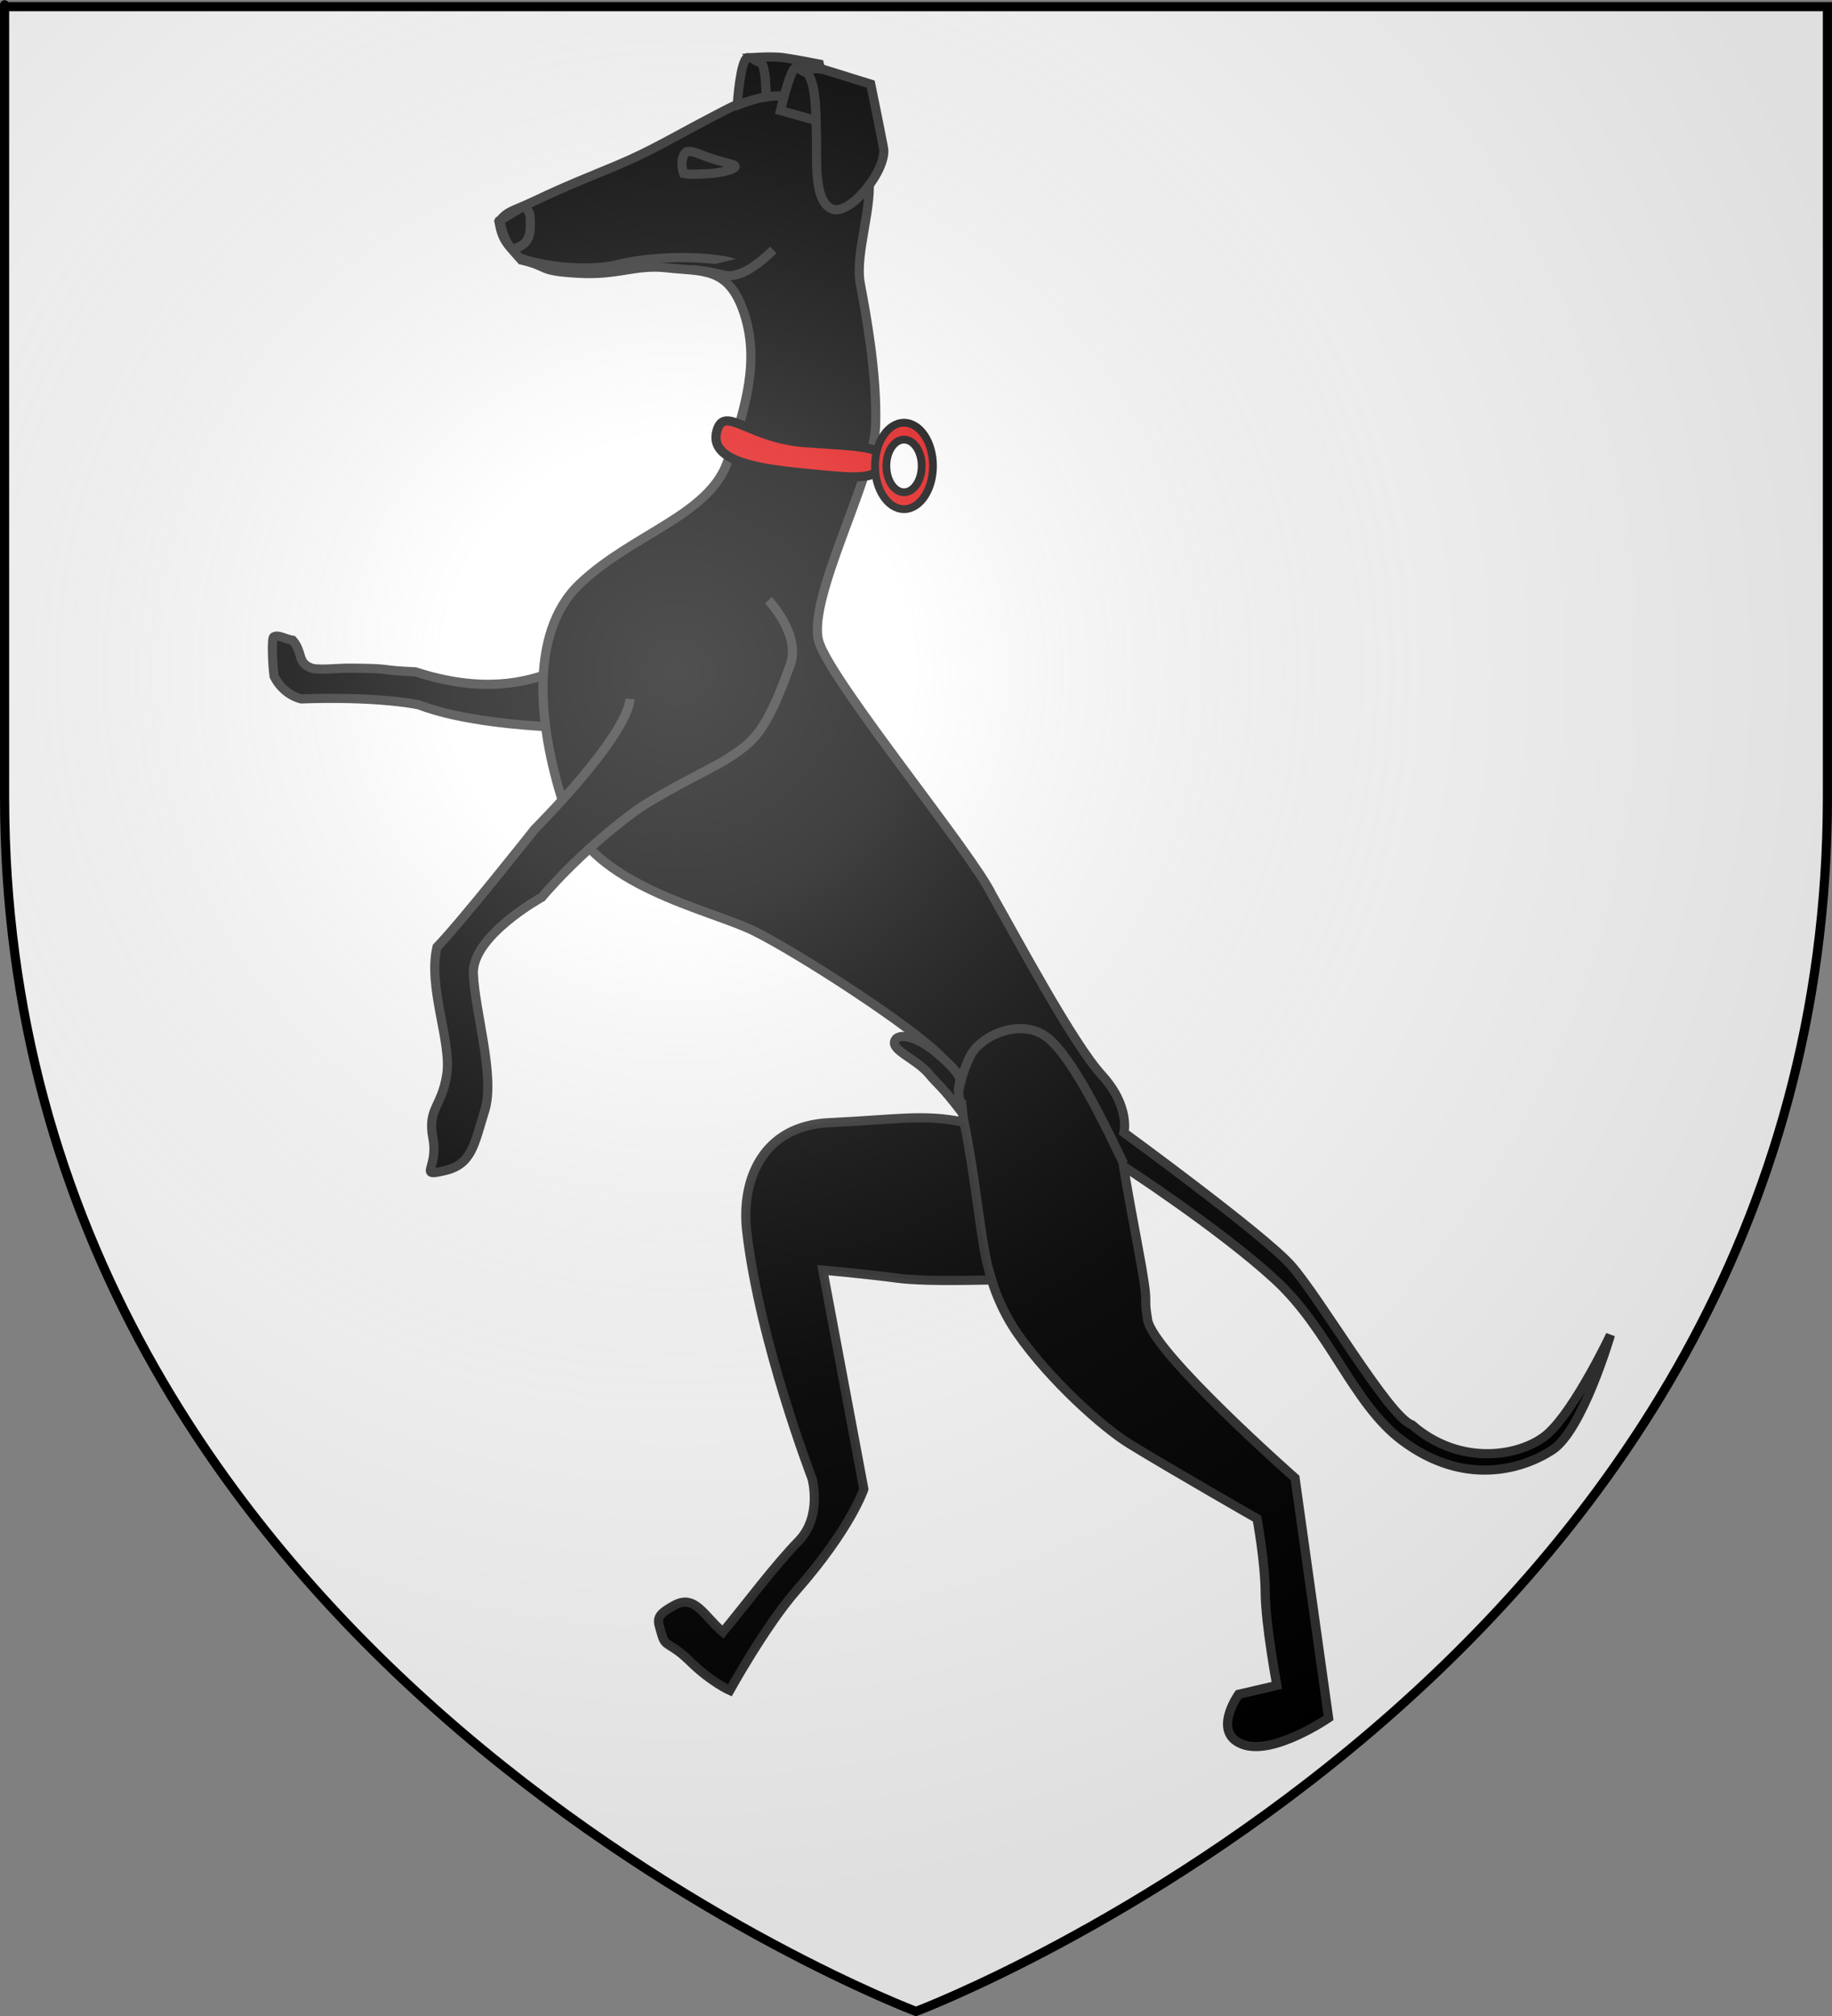
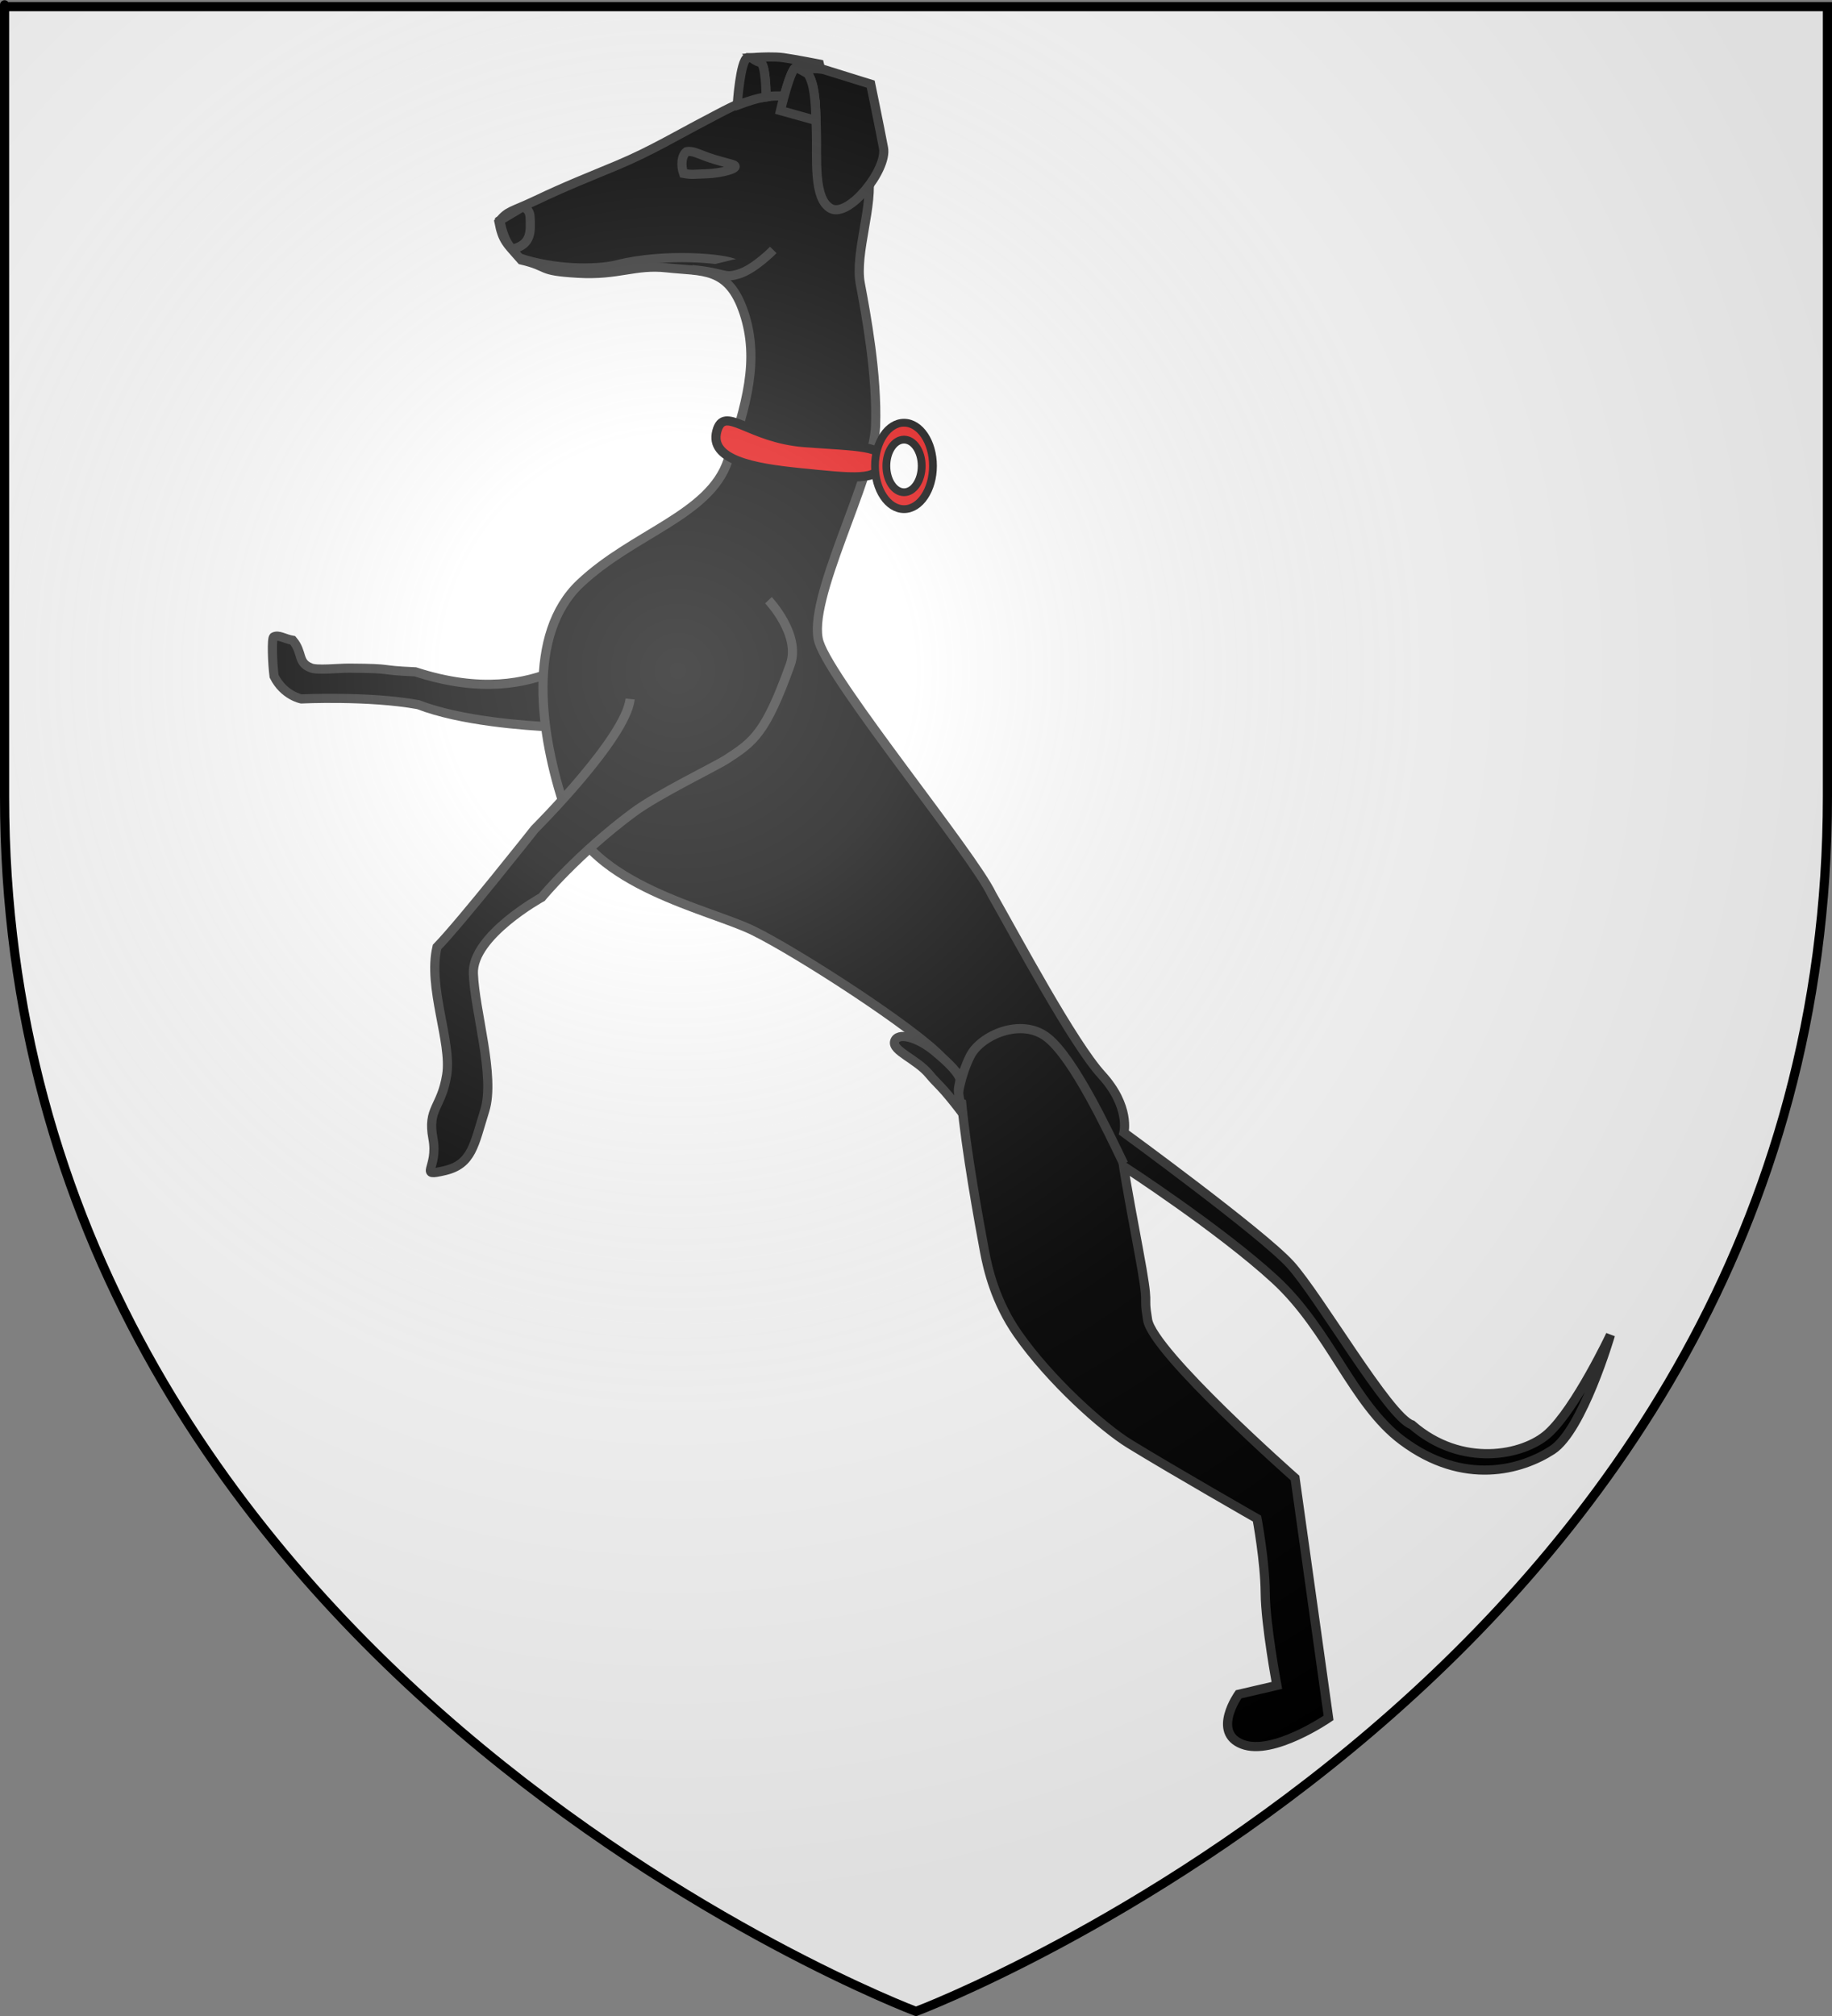
<svg xmlns="http://www.w3.org/2000/svg" xmlns:ns1="http://sodipodi.sourceforge.net/DTD/sodipodi-0.dtd" xmlns:ns2="http://www.inkscape.org/namespaces/inkscape" xmlns:xlink="http://www.w3.org/1999/xlink" height="660" width="600" version="1.0" id="svg2" ns1:version="0.32" ns2:version="0.45.1" ns1:docname="Blason_Baratier.svg" ns1:docbase="C:\monAtelierGraphique\Blasons" ns2:export-filename="/Users/olivier/Desktop/Blason Rouge/Blason_Vide_3D.png" ns2:export-xdpi="144" ns2:export-ydpi="144" ns2:output_extension="org.inkscape.output.svg.inkscape">
  <rect width="100%" height="100%" fill="#808080" stroke="none" />
  <ns1:namedview ns2:window-height="750" ns2:window-width="1280" ns2:pageshadow="2" ns2:pageopacity="0.0" guidetolerance="10.0" gridtolerance="10.0" objecttolerance="10.0" borderopacity="1.0" bordercolor="#666666" pagecolor="#ffffff" id="base" showgrid="false" height="660px" ns2:zoom="0.15240294" ns2:cx="454.9877" ns2:cy="464.69914" ns2:window-x="-8" ns2:window-y="-8" ns2:current-layer="layer4" />
  <desc id="desc4">Flag of Canton of Valais (Wallis)</desc>
  <defs id="defs6">
    <linearGradient id="linearGradient2893">
      <stop style="stop-color:white;stop-opacity:0.314;" offset="0" id="stop2895" />
      <stop id="stop2897" offset="0.19" style="stop-color:white;stop-opacity:0.251;" />
      <stop style="stop-color:#6b6b6b;stop-opacity:0.125;" offset="0.6" id="stop2901" />
      <stop style="stop-color:black;stop-opacity:0.125;" offset="1" id="stop2899" />
    </linearGradient>
    <linearGradient id="linearGradient2885">
      <stop id="stop2887" offset="0" style="stop-color:white;stop-opacity:1;" />
      <stop style="stop-color:white;stop-opacity:1;" offset="0.229" id="stop2891" />
      <stop id="stop2889" offset="1" style="stop-color:black;stop-opacity:1;" />
    </linearGradient>
    <linearGradient id="linearGradient2955">
      <stop id="stop2867" offset="0" style="stop-color:#fd0000;stop-opacity:1;" />
      <stop style="stop-color:#e77275;stop-opacity:0.659;" offset="0.5" id="stop2873" />
      <stop style="stop-color:black;stop-opacity:0.323;" offset="1" id="stop2959" />
    </linearGradient>
    <radialGradient ns2:collect="always" xlink:href="#linearGradient2955" id="radialGradient2961" cx="225.524" cy="218.901" fx="225.524" fy="218.901" r="300" gradientTransform="matrix(-4.167939e-4,2.183,-1.884,-3.599562e-4,615.597,-289.121)" gradientUnits="userSpaceOnUse" />
    <polygon id="star" transform="scale(53,53)" points="0,-1 0.588,0.809 -0.951,-0.309 0.951,-0.309 -0.588,0.809 0,-1 " />
    <clipPath id="clip">
      <path d="M 0,-200 L 0,600 L 300,600 L 300,-200 L 0,-200 z " id="path10" />
    </clipPath>
    <radialGradient ns2:collect="always" xlink:href="#linearGradient2955" id="radialGradient1911" gradientUnits="userSpaceOnUse" gradientTransform="matrix(-4.167939e-4,2.183,-1.884,-3.599562e-4,615.597,-289.121)" cx="225.524" cy="218.901" fx="225.524" fy="218.901" r="300" />
    <radialGradient ns2:collect="always" xlink:href="#linearGradient2955" id="radialGradient2865" gradientUnits="userSpaceOnUse" gradientTransform="matrix(0,1.749,-1.593,-1.049767e-7,551.788,-191.29)" cx="225.524" cy="218.901" fx="225.524" fy="218.901" r="300" />
    <radialGradient ns2:collect="always" xlink:href="#linearGradient2955" id="radialGradient2871" gradientUnits="userSpaceOnUse" gradientTransform="matrix(0,1.386,-1.323,-5.741131e-8,-158.082,-109.541)" cx="225.524" cy="218.901" fx="225.524" fy="218.901" r="300" />
    <radialGradient ns2:collect="always" xlink:href="#linearGradient2893" id="radialGradient3163" gradientUnits="userSpaceOnUse" gradientTransform="matrix(1.353,0,0,1.349,-77.629,-85.747)" cx="221.445" cy="226.331" fx="221.445" fy="226.331" r="300" />
  </defs>
  <g ns2:groupmode="layer" id="layer3" ns2:label="Fond écu" style="display:inline" ns1:insensitive="true">
    <path id="path2855" style="fill:#ffffff;fill-opacity:1;fill-rule:evenodd;stroke:none;stroke-width:1px;stroke-linecap:butt;stroke-linejoin:miter;stroke-opacity:1" d="M 300,658.5 C 300,658.5 598.5,546.18 598.5,260.728 C 598.5,-24.723 598.5,2.176 598.5,2.176 L 1.5,2.176 L 1.5,260.728 C 1.5,546.18 300,658.5 300,658.5 z " ns1:nodetypes="cccccc" />
  </g>
  <g ns2:groupmode="layer" id="layer4" ns2:label="Meubles" ns1:insensitive="true" style="display:inline">
    <g style="display:inline" id="g6493">
      <path ns1:nodetypes="csccccccscc" id="path15993" d="M 95.878,209.628 C 93.05,209.112 91.257,207.688 89.643,208.519 C 88.921,208.891 89.213,217.162 89.761,221.383 C 92.9,227.702 98.665,228.811 98.665,228.811 C 98.665,228.811 120.82,227.753 136.961,230.689 C 150.906,236.078 171.964,237.574 180.863,237.983 C 180.384,231.591 180.674,225.364 181.995,219.613 C 172.122,223.63 157.726,226.988 136.036,219.948 C 122.859,219.395 130.046,218.833 114.316,218.739 C 110.892,218.718 103.469,219.56 101.67,218.577 C 97.388,216.898 99.249,213.598 95.878,209.628 z " style="opacity:1;fill:#000000;fill-opacity:1;fill-rule:evenodd;stroke:#313131;stroke-width:3;stroke-linecap:butt;stroke-linejoin:miter;stroke-miterlimit:4;stroke-dasharray:none;stroke-opacity:1;display:inline" />
      <path ns1:nodetypes="cscscscssscscccsccscsssscssssssssccssssssssc" id="path15987" d="M 324.826,292.809 C 333.183,307.5 351.431,341.649 360.831,351.94 C 370.231,362.231 368.099,370.789 368.099,370.789 C 368.099,370.789 413.163,403.65 422.563,413.941 C 431.963,424.232 454.934,464.046 462.403,466.449 C 478.675,480.666 499.01,476.536 506.995,469.307 C 516.078,461.085 527.438,437.034 527.438,437.034 C 527.438,437.034 518.344,468.248 508.35,474.725 C 498.356,481.202 479.425,486.709 459.195,471.582 C 443.061,459.517 435.618,435.478 417.564,418.88 C 399.511,402.282 367.978,381.82 367.978,381.82 C 367.978,381.82 368.662,386.679 372.768,408.593 C 376.875,430.507 374.197,422.056 375.846,432.067 C 377.622,442.847 424.14,483.875 424.14,483.875 L 435.119,562.399 C 435.119,562.399 416.921,574.938 406.851,571.039 C 396.781,567.139 405.655,554.686 405.655,554.686 L 418.185,551.778 C 418.185,551.778 414.452,531.856 414.376,521.48 C 414.299,511.104 411.686,497.159 411.686,497.159 C 411.686,497.159 384.744,481.763 369.974,472.718 C 361.217,467.356 343.896,451.861 333.277,436.63 C 325.985,426.171 323.525,415.447 322.461,409.77 C 320.623,399.965 316.359,376.415 314.914,360.654 C 314.541,356.586 314.323,355.121 314.269,352.452 C 312.401,349.672 310.148,348.009 308.725,346.437 C 300.017,336.822 261.13,311.75 246.733,304.697 C 232.336,297.645 193.548,290.017 185.114,264.95 C 176.681,239.883 172.498,207.593 189.949,191.07 C 207.4,174.547 232.462,168.731 238.426,150.717 C 244.389,132.702 248.782,117.915 243.694,102.528 C 238.607,87.141 230.059,88.99 218.409,87.684 C 207.965,86.513 202.658,90.235 189.261,89.454 C 175.77,88.669 180.353,87.385 170.721,85.113 C 165.994,79.649 164.634,79.031 163.398,72.576 C 166.424,68.848 167.346,69.475 175.755,65.48 C 185.648,60.78 191.858,58.4 202.323,54.021 C 213.149,49.491 222.511,43.88 231.367,39.29 C 241.312,34.134 252.575,26.864 265.182,34.332 C 277.789,41.8 282.489,46.945 284.356,56.906 C 286.222,66.867 279.885,82.889 281.752,92.85 C 283.618,102.81 287.351,122.732 286.758,139.5 C 286.164,156.268 263.869,196.781 268.272,210.311 C 272.676,223.84 318.633,279.695 324.826,292.809 z " style="opacity:1;fill:#000000;fill-opacity:1;fill-rule:evenodd;stroke:#313131;stroke-width:3;stroke-linecap:butt;stroke-linejoin:miter;stroke-miterlimit:4;stroke-dasharray:none;stroke-opacity:1;display:inline" />
-       <path ns1:nodetypes="cscscssscscscscscsc" id="path15989" d="M 263.975,368.698 C 247.843,373.076 242.932,388.826 244.55,402.956 C 248.7,439.202 265.954,484.029 265.954,484.029 C 265.954,484.029 269.391,496.424 261.561,504.478 C 253.731,512.531 244.232,525.258 236.758,534.306 C 230.573,529.089 227.699,521.861 220.912,525.515 C 214.125,529.169 215.43,530.413 216.702,535.01 C 217.973,539.607 219.168,537.232 226.031,543.955 C 232.895,550.677 239.007,553.411 239.007,553.411 C 239.007,553.411 250.848,532.063 260.829,520.695 C 278.773,500.257 282.91,487.5 282.91,487.5 C 282.91,487.5 276.571,453.672 274.331,441.719 C 272.091,429.766 269.476,415.811 269.476,415.811 C 269.476,415.811 282.67,416.986 294.157,418.477 C 301.482,419.429 314.505,419.223 324.764,419.028 C 323.609,415.343 322.92,412.147 322.481,409.805 C 320.844,401.066 318.89,382.615 315.759,367.42 C 302.494,364.575 293.482,366.554 271.633,367.538 C 268.855,367.663 266.28,368.073 263.975,368.698 z " style="opacity:1;fill:#000000;fill-opacity:1;fill-rule:evenodd;stroke:#313131;stroke-width:3;stroke-linecap:butt;stroke-linejoin:miter;stroke-miterlimit:4;stroke-dasharray:none;stroke-opacity:1;display:inline" />
      <path ns1:nodetypes="czszs" id="path15995" d="M 263.487,144.9 C 280.668,146.212 290.304,145.844 288.998,151.452 C 287.574,157.562 280.067,156.552 261.586,154.696 C 246.625,153.194 232.271,150.494 234.769,141.172 C 237.132,132.352 245.141,143.5 263.487,144.9 z " style="opacity:1;fill:#e20909;fill-opacity:1;fill-rule:evenodd;stroke:#000000;stroke-width:3;stroke-linecap:butt;stroke-linejoin:miter;stroke-miterlimit:4;stroke-dasharray:none;stroke-opacity:1;display:inline" />
      <path style="opacity:1;fill:#000000;fill-opacity:1;fill-rule:evenodd;stroke:#313131;stroke-width:3;stroke-linecap:butt;stroke-linejoin:miter;stroke-miterlimit:4;stroke-dasharray:none;stroke-opacity:1;display:inline" d="M 206.366,228.836 C 205.026,241.62 175.121,271.427 175.121,271.427 C 175.121,271.427 150.959,301.98 143.129,310.033 C 139.998,323.232 148.02,341.119 146.306,351.911 C 144.593,362.702 139.931,362.745 141.797,372.706 C 143.664,382.666 136.69,385.324 145.641,383.247 C 154.591,381.17 155.261,374.778 158.765,363.571 C 162.268,352.364 155.477,331.073 155.027,318.705 C 154.577,306.337 177.437,293.756 177.437,293.756 C 177.437,293.756 189.031,279.667 207.369,266.024 C 215.537,259.948 234.221,250.997 238.07,248.502 C 246.854,242.809 250.771,239.994 258.826,217.605 C 262.363,207.773 251.673,196.493 251.673,196.493" id="path16947" ns1:nodetypes="cccssssscsssc" />
      <path ns1:nodetypes="csssccc" style="opacity:1;fill:#000000;fill-opacity:1;fill-rule:evenodd;stroke:#313131;stroke-width:3;stroke-linecap:butt;stroke-linejoin:miter;stroke-miterlimit:4;stroke-dasharray:none;stroke-opacity:1;display:inline" d="M 260.657,22.017 C 267.315,21.95 267.05,33.99 267.365,42.785 C 267.68,51.581 266.235,65.219 272.145,68.282 C 278.055,71.345 290.68,55.509 289.353,48.426 C 288.025,41.344 285.164,27.546 285.164,27.546 L 269.277,22.605 L 260.657,22.017 z " id="path16959" />
-       <path transform="matrix(2.537,-0.585,0.529,2.806,-403.084,-151.571)" ns1:type="arc" style="opacity:1;fill:#000000;fill-opacity:1;fill-rule:nonzero;stroke:#313131;stroke-width:1.101;stroke-miterlimit:4;stroke-dasharray:none;stroke-opacity:1;display:inline" id="path16961" ns1:cx="223.39174" ns1:cy="119.58957" ns1:rx="0.72453392" ns1:ry="0.79428738" d="M 224.116 119.59 A 0.725 0.794 0 1 1  222.667,119.59 A 0.725 0.794 0 1 1  224.116 119.59 z" />
      <path ns1:nodetypes="csccc" style="opacity:1;fill:#000000;fill-opacity:1;fill-rule:evenodd;stroke:#313131;stroke-width:3;stroke-linecap:butt;stroke-linejoin:miter;stroke-miterlimit:4;stroke-dasharray:none;stroke-opacity:1;display:inline" d="M 167.722,81.547 C 174.14,80.195 173.814,75.672 173.616,71.127 C 173.481,68.039 171.091,67.776 171.091,67.776 L 163.732,72.158 C 163.732,72.158 164.661,78.541 167.722,81.547 z " id="path16963" />
      <path style="opacity:1;fill:#000000;fill-opacity:1;fill-rule:evenodd;stroke:#313131;stroke-width:3;stroke-linecap:butt;stroke-linejoin:miter;stroke-miterlimit:4;stroke-dasharray:none;stroke-opacity:1;display:inline" d="M 170.121,84.435 C 181.194,88.211 195.03,88.44 202.166,86.652 C 217.667,82.767 237.625,84.503 240.875,86.438" id="path16965" ns1:nodetypes="csc" />
      <path ns1:nodetypes="ccsssc" style="opacity:1;fill:#000000;fill-opacity:1;fill-rule:evenodd;stroke:#313131;stroke-width:3;stroke-linecap:butt;stroke-linejoin:miter;stroke-miterlimit:4;stroke-dasharray:none;stroke-opacity:1;display:inline" d="M 223.859,56.768 C 222.92,54.014 223.254,50.868 224.835,49.666 C 226.681,49.237 228.852,50.405 231.71,51.437 C 234.393,52.405 237.761,53.21 239.676,53.773 C 243.629,54.934 236.019,56.774 231.449,56.892 C 227.307,57.003 226.61,57.278 223.859,56.768 z " id="path16967" />
      <path id="path17975" d="M 251.616,18.652 C 248.763,18.678 246.184,18.884 246.184,18.884 C 246.184,18.884 247.13,19.929 249.016,20.453 C 250.827,20.957 250.897,30.925 250.9,31.722 C 252.847,31.416 254.814,31.31 256.818,31.516 C 257.928,27.442 259.615,22.036 260.794,22.036 L 260.656,22.023 C 260.923,22.02 261.173,22.039 261.419,22.074 L 268.724,22.563 L 268.343,20.981 C 268.343,20.981 260.322,19.408 256.552,18.884 C 255.138,18.687 253.328,18.637 251.616,18.652 z M 261.419,22.074 L 260.794,22.036 L 264.563,24.132 C 263.781,23.001 262.755,22.267 261.419,22.074 z M 266.909,32.893 C 266.965,33.496 267.008,34.114 267.048,34.732 C 267.008,34.113 266.965,33.497 266.909,32.893 z " style="opacity:1;fill:#000000;fill-opacity:1;fill-rule:evenodd;stroke:#313131;stroke-width:3;stroke-linecap:butt;stroke-linejoin:miter;stroke-miterlimit:4;stroke-dasharray:none;stroke-opacity:1;display:inline" />
      <path id="path17990" d="M 244.773,18.884 C 242.417,19.933 241.479,34.089 241.479,34.089 L 241.652,34.385 C 244.673,33.257 247.747,32.218 250.9,31.722 C 250.897,30.925 250.827,20.957 249.016,20.453 C 247.383,19.999 246.495,19.192 246.276,18.974 L 244.773,18.884 z M 266.909,32.893 C 266.965,33.497 267.008,34.113 267.048,34.732 C 267.008,34.114 266.965,33.496 266.909,32.893 z " style="opacity:1;fill:#000000;fill-opacity:1;fill-rule:evenodd;stroke:#313131;stroke-width:3;stroke-linecap:butt;stroke-linejoin:miter;stroke-miterlimit:4;stroke-dasharray:none;stroke-opacity:1;display:inline" />
      <path style="opacity:1;fill:#000000;fill-opacity:1;fill-rule:evenodd;stroke:#313131;stroke-width:3;stroke-linecap:butt;stroke-linejoin:miter;stroke-miterlimit:4;stroke-dasharray:none;stroke-opacity:1;display:inline" d="M 368.022,381.016 C 362.614,369.776 351.666,346.594 343.12,339.757 C 334.575,332.921 321.179,338.97 317.805,345.633 C 314.43,352.296 313.72,359.075 313.72,359.075" id="path18013" />
      <path ns1:nodetypes="csc" id="path18053" d="M 226.631,88.272 C 237.942,89.321 236.761,91.265 241.945,89.692 C 247.13,88.118 253.256,81.824 253.256,81.824" style="opacity:1;fill:#000000;fill-opacity:1;fill-rule:evenodd;stroke:#313131;stroke-width:3;stroke-linecap:butt;stroke-linejoin:miter;stroke-miterlimit:4;stroke-dasharray:none;stroke-opacity:1;display:inline" />
      <path style="opacity:1;fill:#000000;fill-opacity:1;fill-rule:evenodd;stroke:#313131;stroke-width:3;stroke-linecap:butt;stroke-linejoin:miter;stroke-miterlimit:4;stroke-dasharray:none;stroke-opacity:1;display:inline" d="M 260.794,22.036 C 258.909,22.036 255.616,36.199 255.616,36.199 L 267.256,39.441 C 267.079,33.648 266.776,27.334 264.563,24.132 L 260.794,22.036 z " id="path22592" />
      <path ns1:nodetypes="ccsssc" id="path3668" d="M 314.447,353.308 C 313.929,357.401 313.209,355.345 315.255,364.498 C 308.157,355.159 307.191,355.196 304.393,351.786 C 300.24,346.723 292.171,344.063 293,340.971 C 293.861,337.756 300.573,339.416 306.49,344.48 C 308.41,346.123 313.435,350.238 314.447,353.308 z " style="opacity:1;fill:#000000;fill-opacity:1;fill-rule:evenodd;stroke:#313131;stroke-width:3;stroke-linecap:butt;stroke-linejoin:miter;stroke-miterlimit:4;stroke-dasharray:none;stroke-opacity:1" />
-       <path style="opacity:0.087;fill:#000000;fill-opacity:1;fill-rule:evenodd;stroke:#313131;stroke-width:3;stroke-linecap:butt;stroke-linejoin:miter;stroke-miterlimit:4;stroke-dasharray:none;stroke-opacity:1;display:inline" d="M 263.975,368.698 C 247.843,373.076 242.932,388.826 244.55,402.956 C 248.7,439.202 265.954,484.029 265.954,484.029 C 265.954,484.029 269.391,496.424 261.561,504.478 C 253.731,512.531 244.232,525.258 236.758,534.306 C 230.573,529.089 227.699,521.861 220.912,525.515 C 214.125,529.169 215.43,530.413 216.702,535.01 C 217.973,539.607 219.168,537.232 226.031,543.955 C 232.895,550.677 239.007,553.411 239.007,553.411 C 239.007,553.411 250.848,532.063 260.829,520.695 C 278.773,500.257 282.91,487.5 282.91,487.5 C 282.91,487.5 276.571,453.672 274.331,441.719 C 272.091,429.766 269.476,415.811 269.476,415.811 C 269.476,415.811 282.67,416.986 294.157,418.477 C 301.482,419.429 314.505,419.223 324.764,419.028 C 323.609,415.343 322.92,412.147 322.481,409.805 C 320.844,401.066 318.89,382.615 315.759,367.42 C 302.494,364.575 293.482,366.554 271.633,367.538 C 268.855,367.663 266.28,368.073 263.975,368.698 z " id="path21697" ns1:nodetypes="cscscssscscscscscsc" />
      <path id="path6487" d="M 296.079,138.394 C 290.835,138.394 286.576,144.717 286.576,152.524 C 286.576,160.331 290.835,166.685 296.079,166.685 C 301.323,166.685 305.56,160.331 305.56,152.524 C 305.56,144.717 301.323,138.394 296.079,138.394 z M 296.079,143.919 C 299.274,143.919 301.866,147.768 301.866,152.524 C 301.866,157.279 299.274,161.16 296.079,161.16 C 292.884,161.16 290.292,157.279 290.292,152.524 C 290.292,147.768 292.885,143.919 296.079,143.919 z " style="fill:#e20909;fill-opacity:1;fill-rule:nonzero;stroke:#000000;stroke-width:2.552;stroke-linecap:round;stroke-linejoin:round;stroke-miterlimit:4;stroke-dashoffset:0;stroke-opacity:1" />
    </g>
  </g>
  <g ns2:groupmode="layer" id="layer2" ns2:label="Reflet final" ns1:insensitive="true" style="display:inline">
    <path ns1:nodetypes="cccccc" d="M 300,658.5 C 300,658.5 598.5,546.18 598.5,260.728 C 598.5,-24.723 598.5,2.176 598.5,2.176 L 1.5,2.176 L 1.5,260.728 C 1.5,546.18 300,658.5 300,658.5 z " style="opacity:1;fill:url(#radialGradient3163);fill-opacity:1;fill-rule:evenodd;stroke:none;stroke-width:1px;stroke-linecap:butt;stroke-linejoin:miter;stroke-opacity:1" id="path2875" ns2:export-xdpi="144" ns2:export-ydpi="144" />
  </g>
  <g ns2:groupmode="layer" id="layer1" ns2:label="Contour final" ns1:insensitive="true" style="display:inline">
    <path ns1:nodetypes="cccccc" d="M 300,658.5 C 300,658.5 1.5,546.18 1.5,260.728 C 1.5,-24.723 1.5,2.176 1.5,2.176 L 598.5,2.176 L 598.5,260.728 C 598.5,546.18 300,658.5 300,658.5 z " style="opacity:1;fill:none;fill-opacity:1;fill-rule:evenodd;stroke:#000000;stroke-width:3;stroke-linecap:butt;stroke-linejoin:miter;stroke-miterlimit:4;stroke-dasharray:none;stroke-opacity:1" id="path1411" ns2:export-xdpi="144" ns2:export-ydpi="144" />
  </g>
</svg>